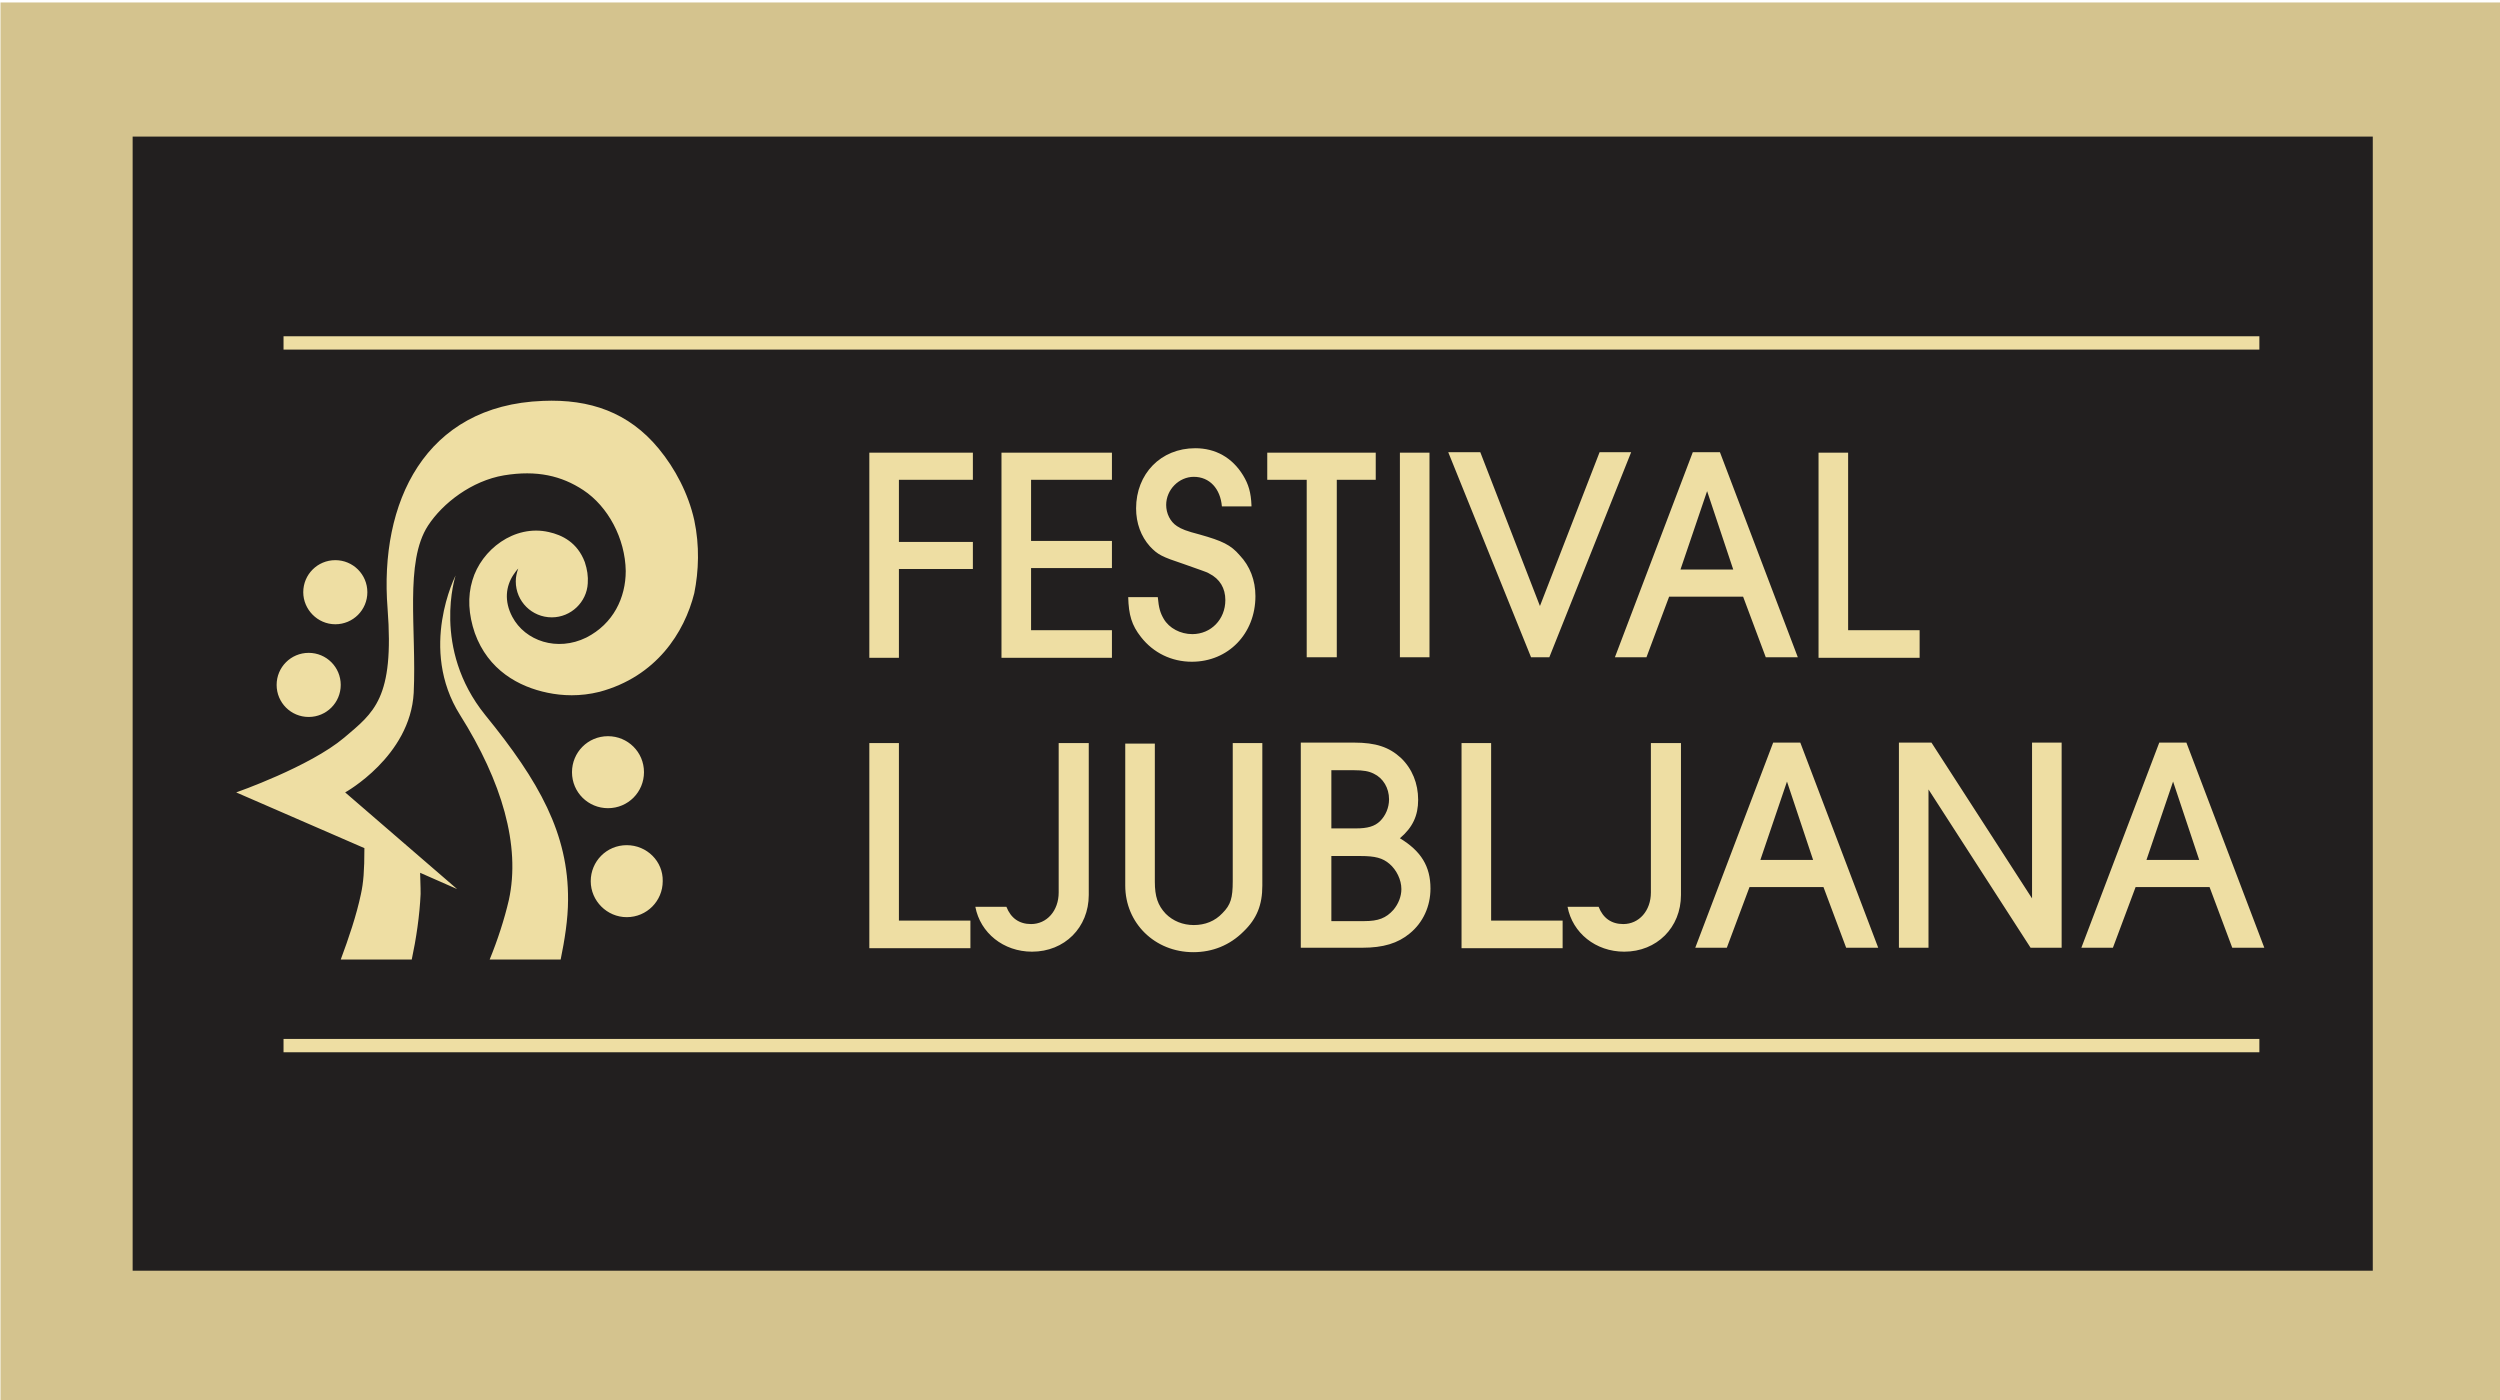
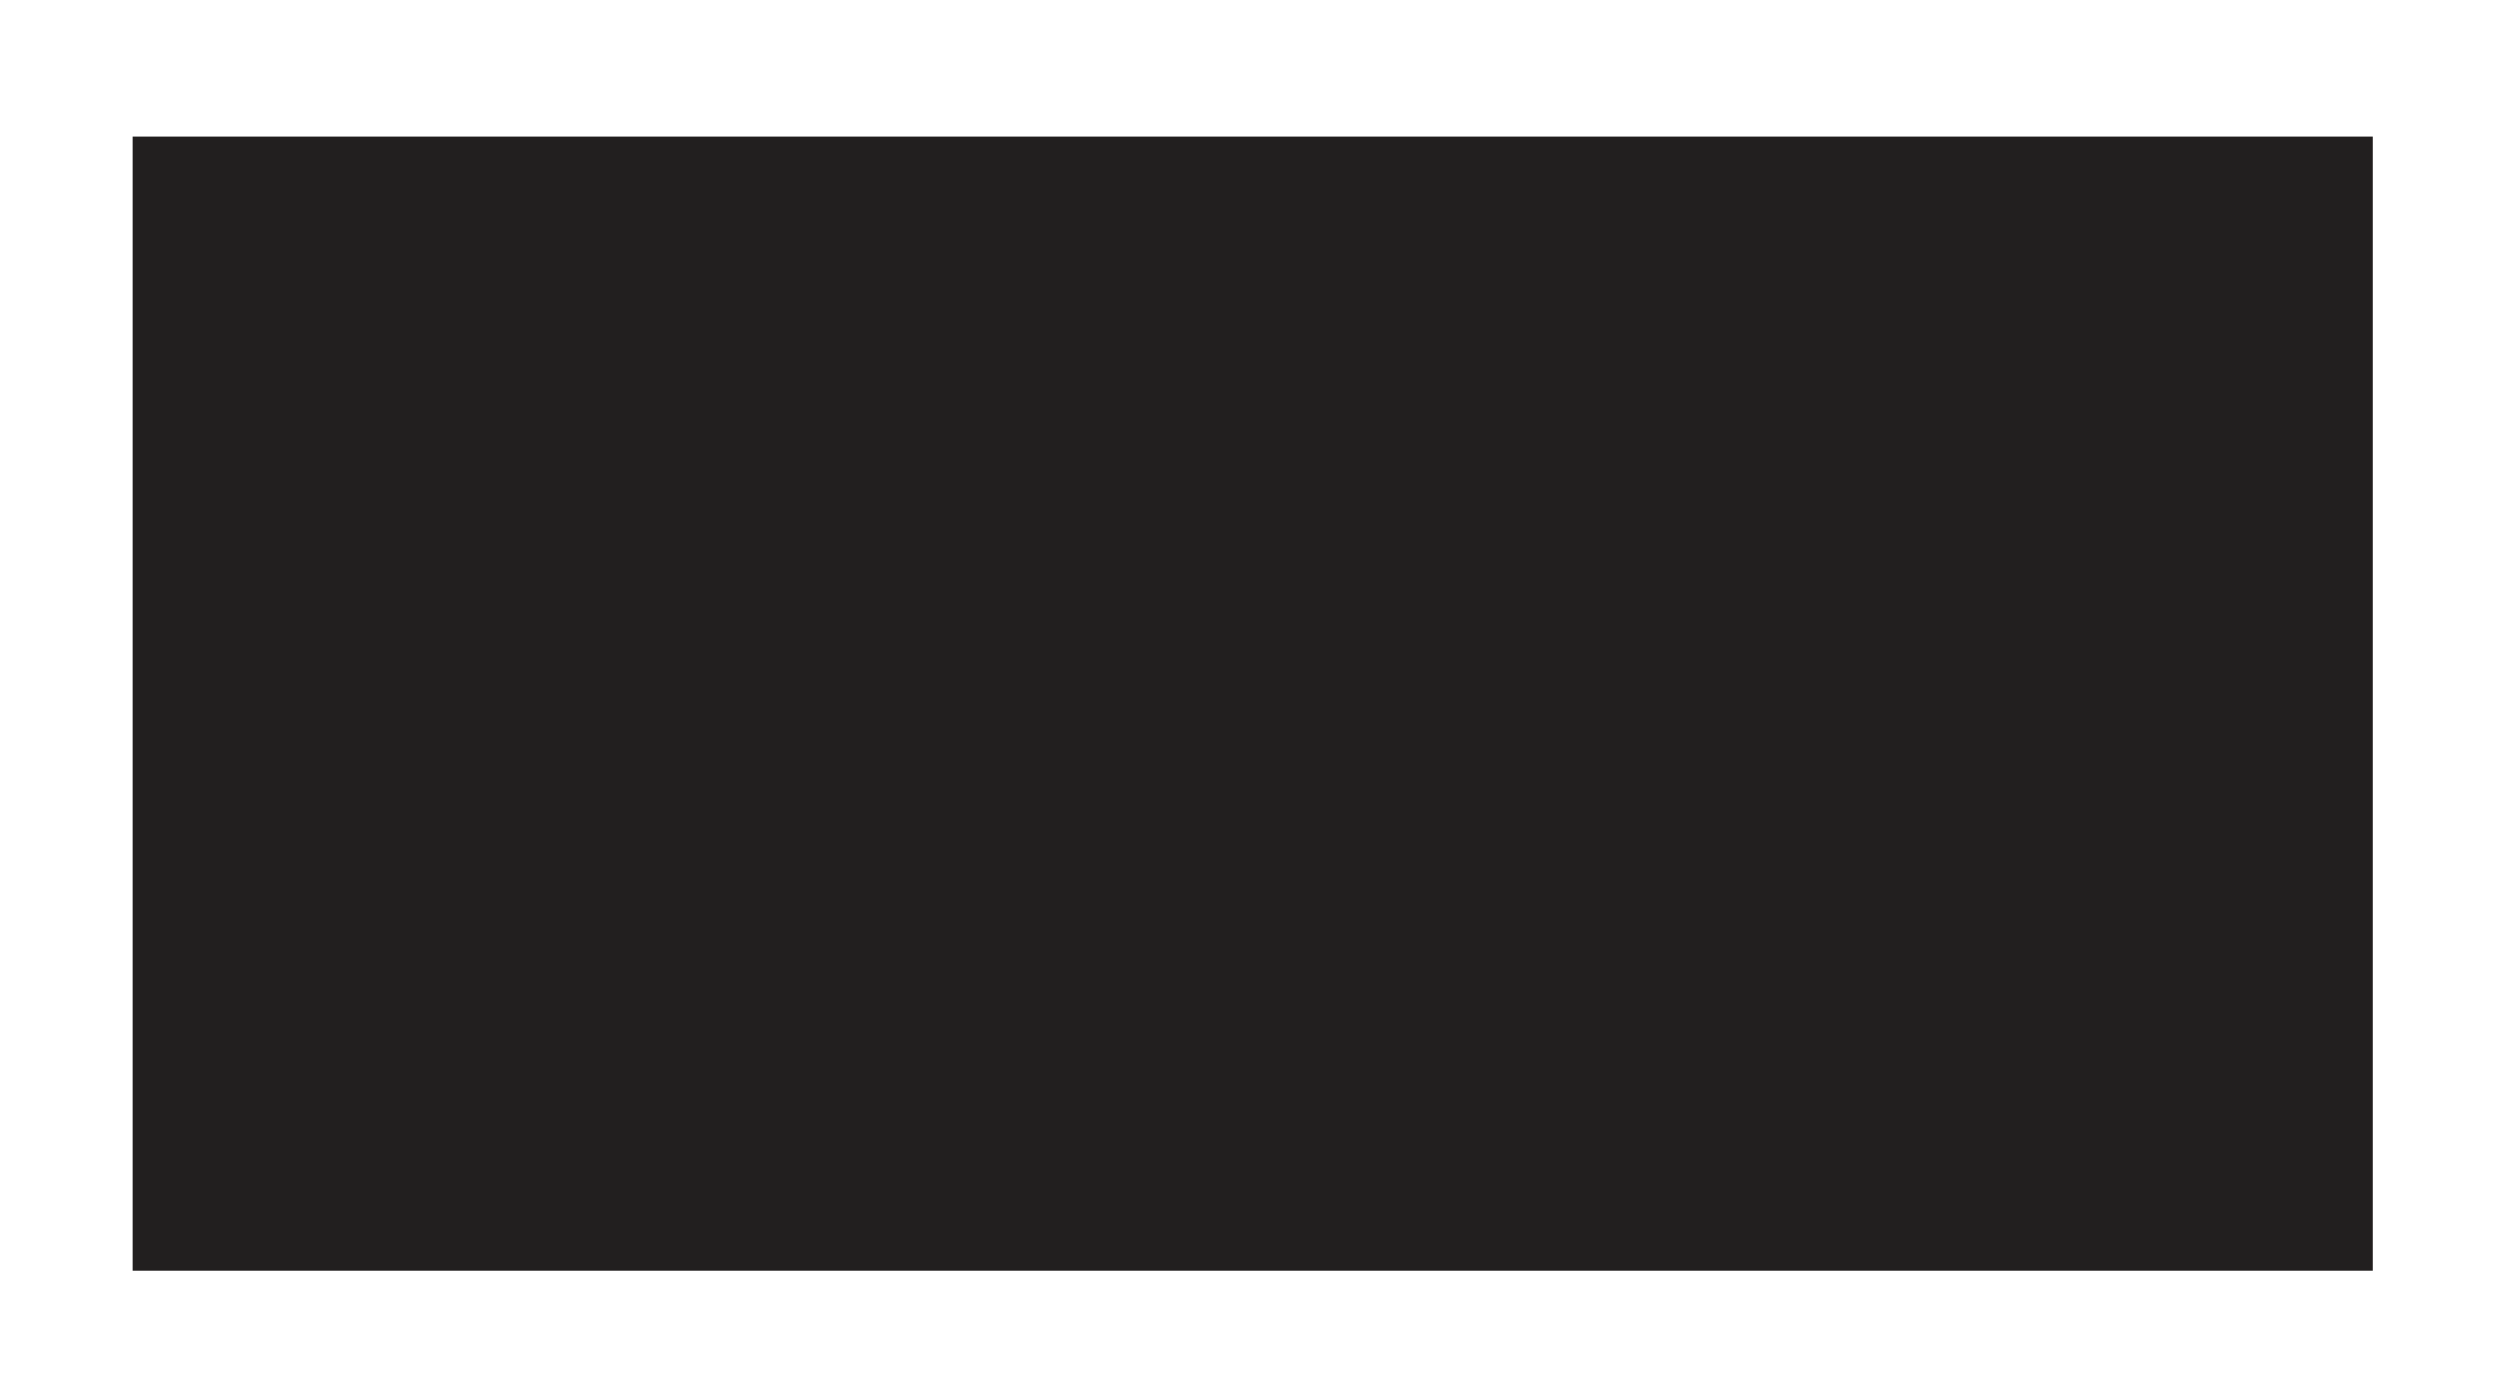
<svg xmlns="http://www.w3.org/2000/svg" xmlns:xlink="http://www.w3.org/1999/xlink" version="1.1" id="Layer_1" x="0px" y="0px" viewBox="0 0 507 284" style="enable-background:new 0 0 507 284;" xml:space="preserve">
  <style type="text/css">
	.st0{clip-path:url(#SVGID_2_);fill:#D4C38E;}
	.st1{fill:#221F1F;}
	.st2{fill-rule:evenodd;clip-rule:evenodd;fill:#EEDEA3;}
</style>
  <g>
    <defs>
      <rect id="SVGID_1_" x="0.1" y="0.5" width="506.9" height="283.5" />
    </defs>
    <clipPath id="SVGID_2_">
      <use xlink:href="#SVGID_1_" style="overflow:visible;" />
    </clipPath>
-     <rect y="0.5" class="st0" width="507" height="283.5" />
  </g>
  <rect x="26.9" y="27.7" class="st1" width="454.3" height="230" />
-   <path class="st2" d="M446,174.4h-10.7l5.4-15.9L446,174.4 M459.2,192.2l-15.8-41.6h-5.5l-15.8,41.6h6.4l4.6-12.3h15l4.6,12.3H459.2z   M418.1,192.2v-41.6h-6v31.6l-20.4-31.6h-6.6v41.6h6v-32.1l20.7,32.1H418.1z M367.7,174.4h-10.7l5.4-15.9L367.7,174.4z M380.9,192.2  l-15.8-41.6h-5.5l-15.8,41.6h6.4l4.6-12.3h15l4.6,12.3H380.9z M340.8,150.7h-6V181c0,3.7-2.4,6.4-5.6,6.4c-2.4,0-4.1-1.2-5-3.5h-6.3  c1,5.3,5.7,9.1,11.5,9.1c6.6,0,11.5-4.9,11.5-11.5V150.7z M316.9,192.2v-5.5h-14.5v-36h-6v41.6H316.9z M270,168v-11.8h4.6  c1.9,0,3,0.2,4,0.7c1.9,0.9,3.1,2.9,3.1,5.2c0,1.7-0.7,3.3-1.8,4.4c-1.1,1.1-2.6,1.5-4.9,1.5H270z M270,186.7v-13.1h5.9  c3,0,4.5,0.4,5.9,1.6c1.4,1.2,2.4,3.2,2.4,5.1c0,1.5-0.6,3-1.6,4.2c-1.5,1.7-3.1,2.3-5.9,2.3H270z M263.9,192.2h12.4  c4.2,0,7.2-0.9,9.6-2.9c2.7-2.2,4.2-5.5,4.2-9.1c0-4.5-1.9-7.6-6.2-10.2c2.6-2.2,3.7-4.6,3.7-7.8c0-3.3-1.2-6.3-3.5-8.5  c-2.4-2.2-5.1-3.1-9.5-3.1h-10.8V192.2z M256,150.7h-6v28c0,3.4-0.4,4.8-2.1,6.5c-1.5,1.6-3.5,2.4-5.8,2.4c-2.2,0-4.2-0.8-5.7-2.3  c-1.6-1.7-2.2-3.5-2.2-6.5v-28h-6v28.8c0,7.6,6,13.5,13.8,13.5c3.9,0,7.4-1.4,10.2-4.2c2.7-2.6,3.8-5.4,3.8-9.3V150.7z M220.7,150.7  h-6V181c0,3.7-2.4,6.4-5.6,6.4c-2.4,0-4.1-1.2-5-3.5h-6.3c1,5.3,5.7,9.1,11.5,9.1c6.6,0,11.5-4.9,11.5-11.5V150.7z M196.8,192.2  v-5.5h-14.5v-36h-6v41.6H196.8z M389.3,133.3v-5.5h-14.5v-36h-6v41.6H389.3z M351.5,115.5h-10.7l5.4-15.9L351.5,115.5z M364.6,133.3  l-15.8-41.6h-5.5l-15.8,41.6h6.4l4.6-12.3h15l4.6,12.3H364.6z M314.2,133.3l16.6-41.6h-6.4l-12.1,31.2l-12.1-31.2h-6.5l16.8,41.6  H314.2z M283.9,133.3h6V91.8h-6V133.3z M271.1,133.3v-36h7.9v-5.5h-22v5.5h8v36H271.1z M253.8,102.5c-0.1-2.6-0.6-4.3-1.7-6.1  c-2.2-3.6-5.6-5.5-9.7-5.5c-7,0-12,5.2-12,12.2c0,3,1,5.7,2.8,7.7c1.6,1.7,2.4,2.1,6.9,3.6c3,1.1,4.7,1.6,5.1,1.9  c2.2,1.1,3.3,3,3.3,5.4c0,3.9-2.9,6.9-6.7,6.9c-2.4,0-4.7-1.2-5.8-3.1c-0.7-1.2-1-2.2-1.2-4.4h-6c0.1,3.6,0.7,5.7,2.6,8.1  c2.5,3.2,6.2,5,10.3,5c7.4,0,12.9-5.7,12.9-13.3c0-3.2-1.1-6.1-3.2-8.3c-1.8-2.1-3.5-2.9-8.1-4.2c-2.7-0.7-3.7-1.1-4.6-1.7  c-1.4-0.9-2.2-2.6-2.2-4.3c0-3.1,2.6-5.7,5.6-5.7c3.2,0,5.4,2.4,5.7,6H253.8z M225.5,133.3v-5.5h-16.4v-12.6h16.4v-5.5h-16.4V97.3  h16.4v-5.5h-22.4v41.6H225.5z M182.3,133.3v-17.9h15v-5.5h-15V97.3h15v-5.5h-21v41.6H182.3z M140.8,105.5  c-1.2-5.4-3.9-10.5-7.2-14.5c-6.1-7.4-14-10.1-23.5-9.7c-24,0.9-33.2,20.7-31.5,42.1c1.4,18.3-2.8,21.1-8.8,26.2  c-7,5.9-21.9,11.1-21.9,11.1l26,11.3c0,4.6-0.2,7-0.7,9.3c-0.9,4.3-2.5,9-4.1,13.3h14.4c0.9-4.2,1.6-8.9,1.8-13.3  c0-0.6,0-1.2-0.1-4.3l7.5,3.3L70,160.7c0,0,13.2-7.3,13.9-20.2c0.6-12.9-1.9-26.5,2.9-33.9c3-4.6,8.9-9.1,15.4-10.2  c6.7-1.1,11.7,0.1,16.1,3c5,3.3,8.5,9.8,8.6,16.4c0,5.4-2.5,10.7-8,13.5c-5.9,2.9-12.4,0.7-15-4.2c-1.7-3.2-1.3-6.2,0.2-8.5  c0.3-0.4,0.6-0.9,1-1.3c-0.3,0.8-0.5,1.7-0.5,2.6c0,4.1,3.3,7.3,7.3,7.3c3.9,0,7.1-3.1,7.3-6.9c0.1-1.4-0.1-2.8-0.6-4.3  c-1.5-4-4.6-5.5-7.3-6.1c-7-1.6-13.7,3.6-15.5,9.8c-1,3.3-0.8,6.9,0.5,10.7c2.7,7.5,8.9,10.9,14.8,12.1c2.9,0.6,6.5,0.8,10.5-0.2  c11.5-3.1,17.2-12,19.2-20C141.7,115.8,141.9,110.7,140.8,105.5z M92.4,116.7c0,0-7.6,14.8,0.9,28.3c8.5,13.5,12.3,26.5,9.9,37.5  c-0.9,3.9-2.3,8.2-3.9,12.1h14.4c0.8-3.9,1.5-8.2,1.5-12.1c0.1-13.4-5.8-24-16.8-37.5C87.5,131.5,92.4,116.7,92.4,116.7L92.4,116.7z   M62.6,145.4c3.6,0,6.5-2.9,6.5-6.5c0-3.6-2.9-6.5-6.5-6.5c-3.6,0-6.5,2.9-6.5,6.5C56.1,142.5,59,145.4,62.6,145.4z M68,126.6  c3.6,0,6.5-2.9,6.5-6.5c0-3.6-2.9-6.5-6.5-6.5c-3.6,0-6.5,2.9-6.5,6.5C61.5,123.6,64.4,126.6,68,126.6z M127.1,171.4  c-4.1,0-7.3,3.3-7.3,7.3c0,4,3.3,7.3,7.3,7.3c4.1,0,7.3-3.3,7.3-7.3C134.5,174.7,131.2,171.4,127.1,171.4z M130.6,156.6  c0-4.1-3.3-7.3-7.3-7.3c-4.1,0-7.3,3.3-7.3,7.3c0,4.1,3.3,7.3,7.3,7.3C127.4,163.9,130.6,160.6,130.6,156.6z M57.5,70.9h400.7v-2.7  H57.5V70.9z M57.5,213.4h400.7v-2.7H57.5V213.4z" />
</svg>